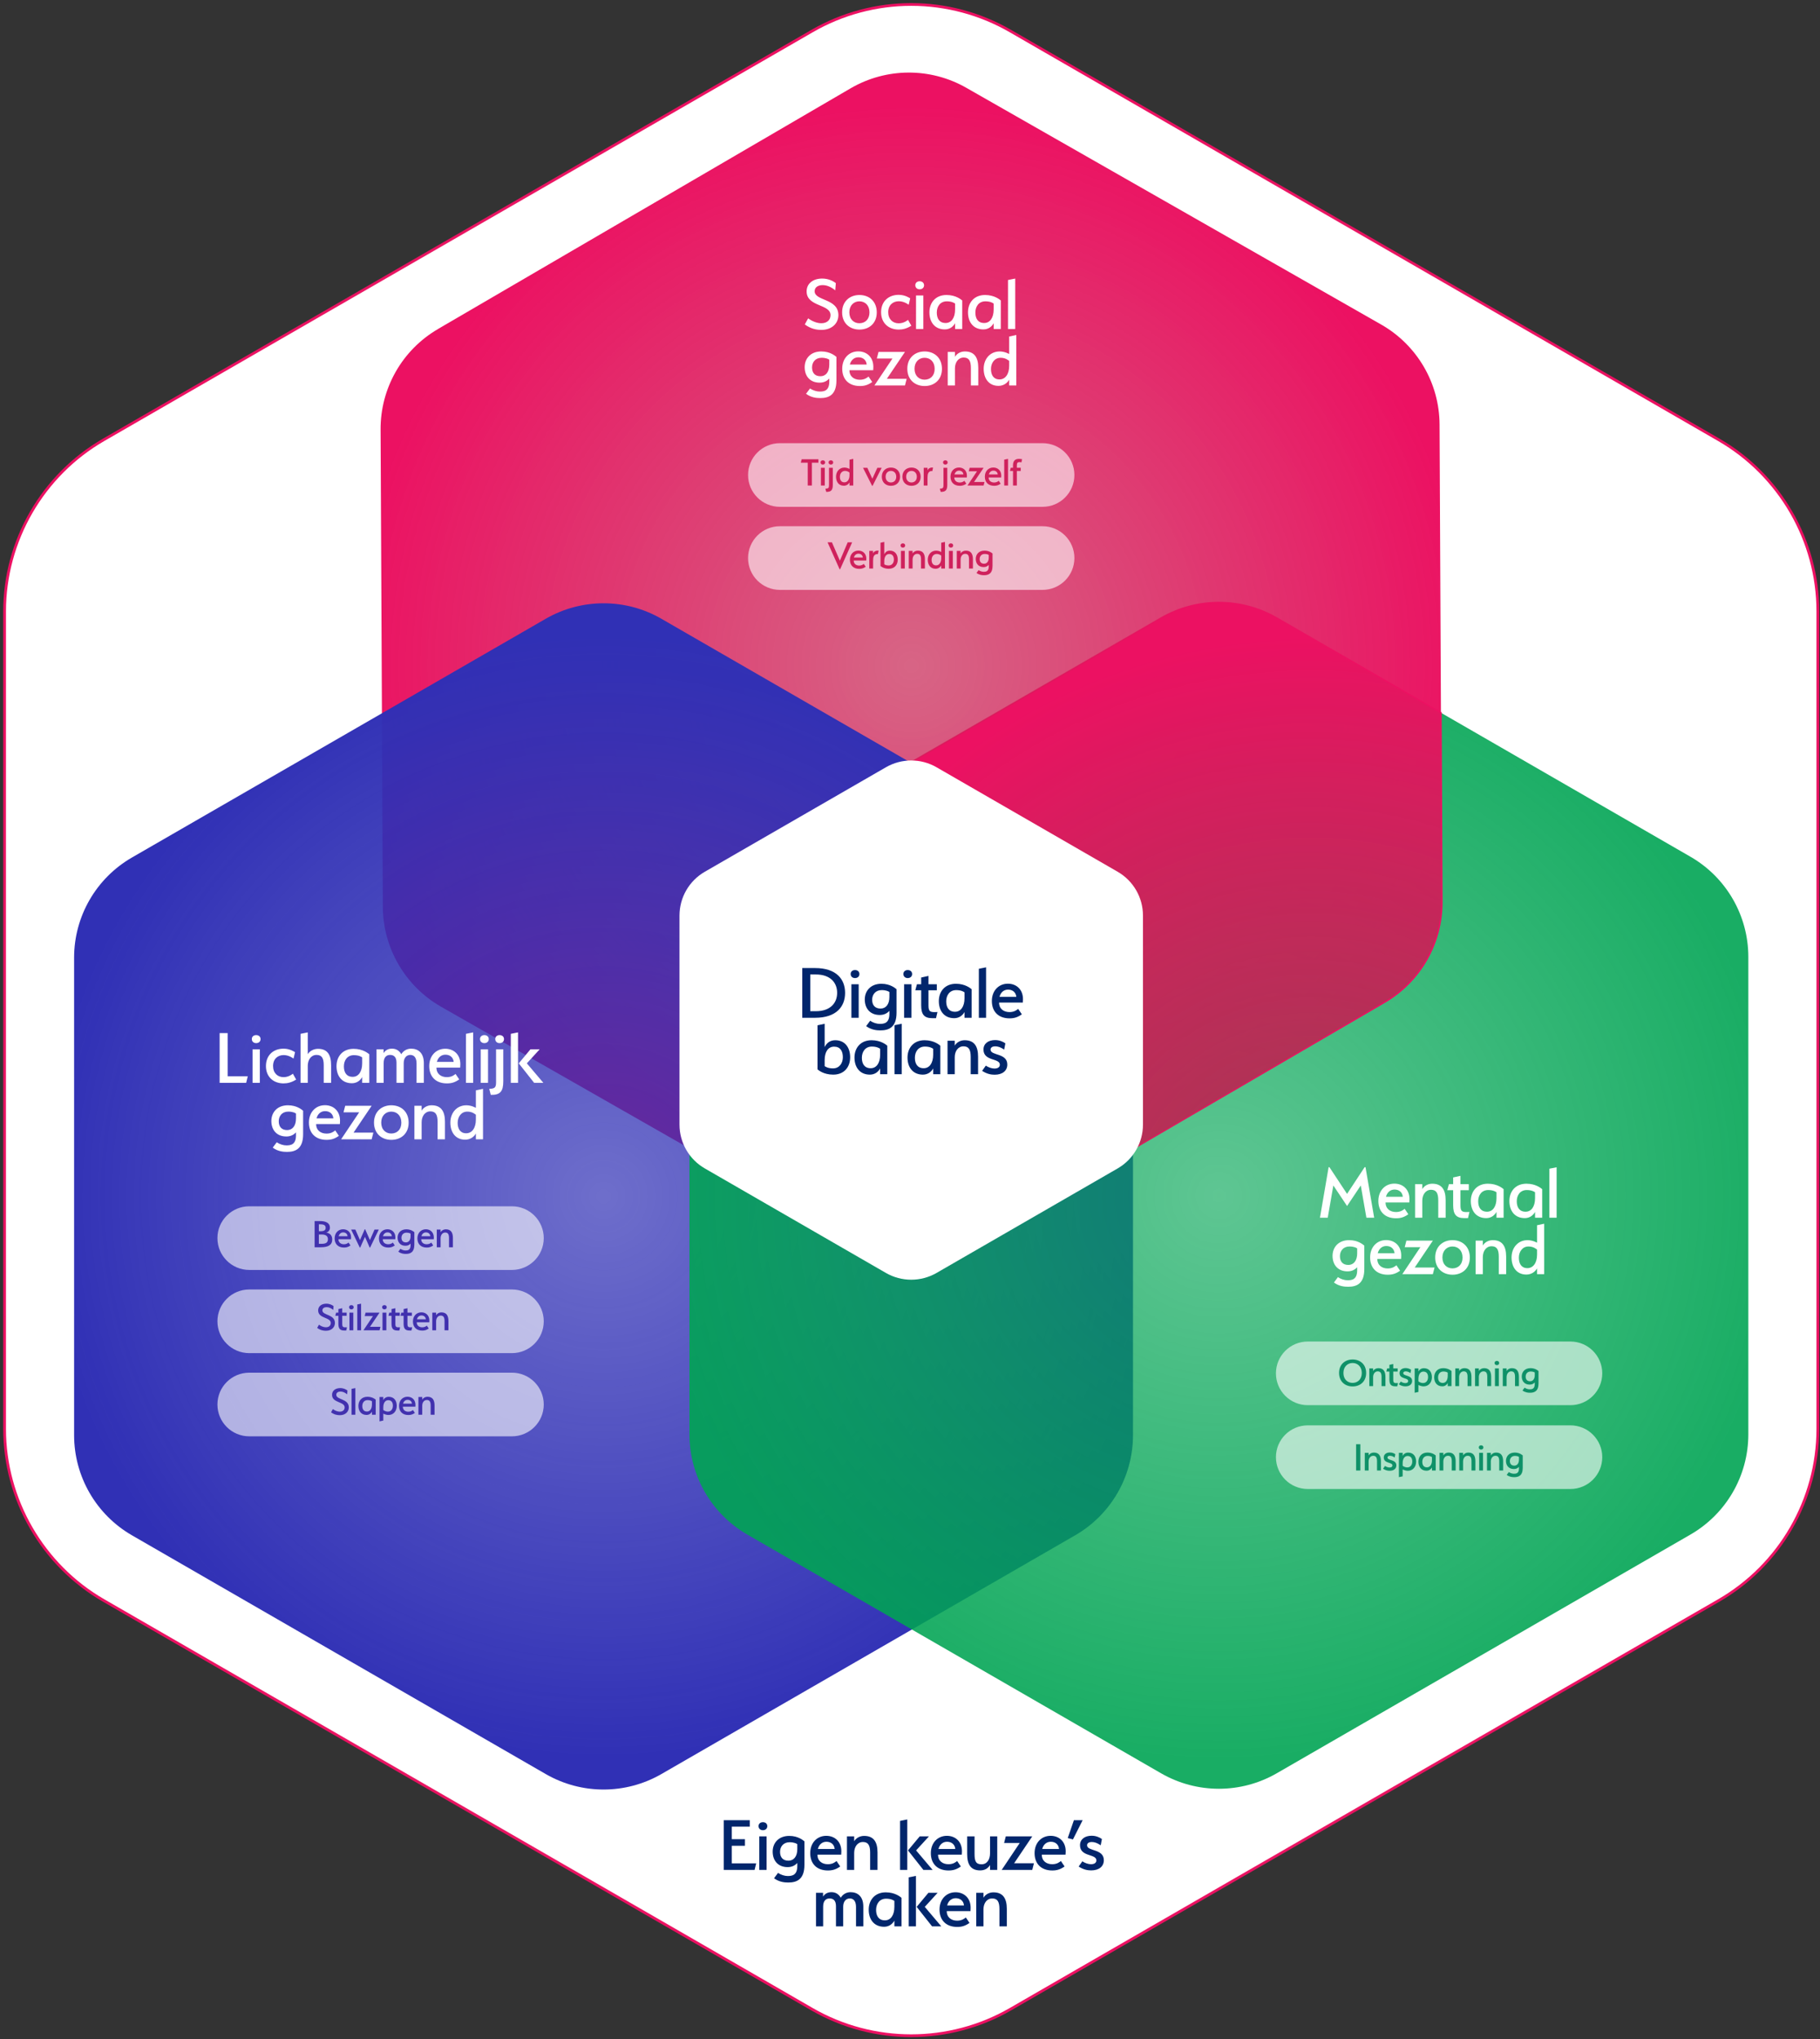
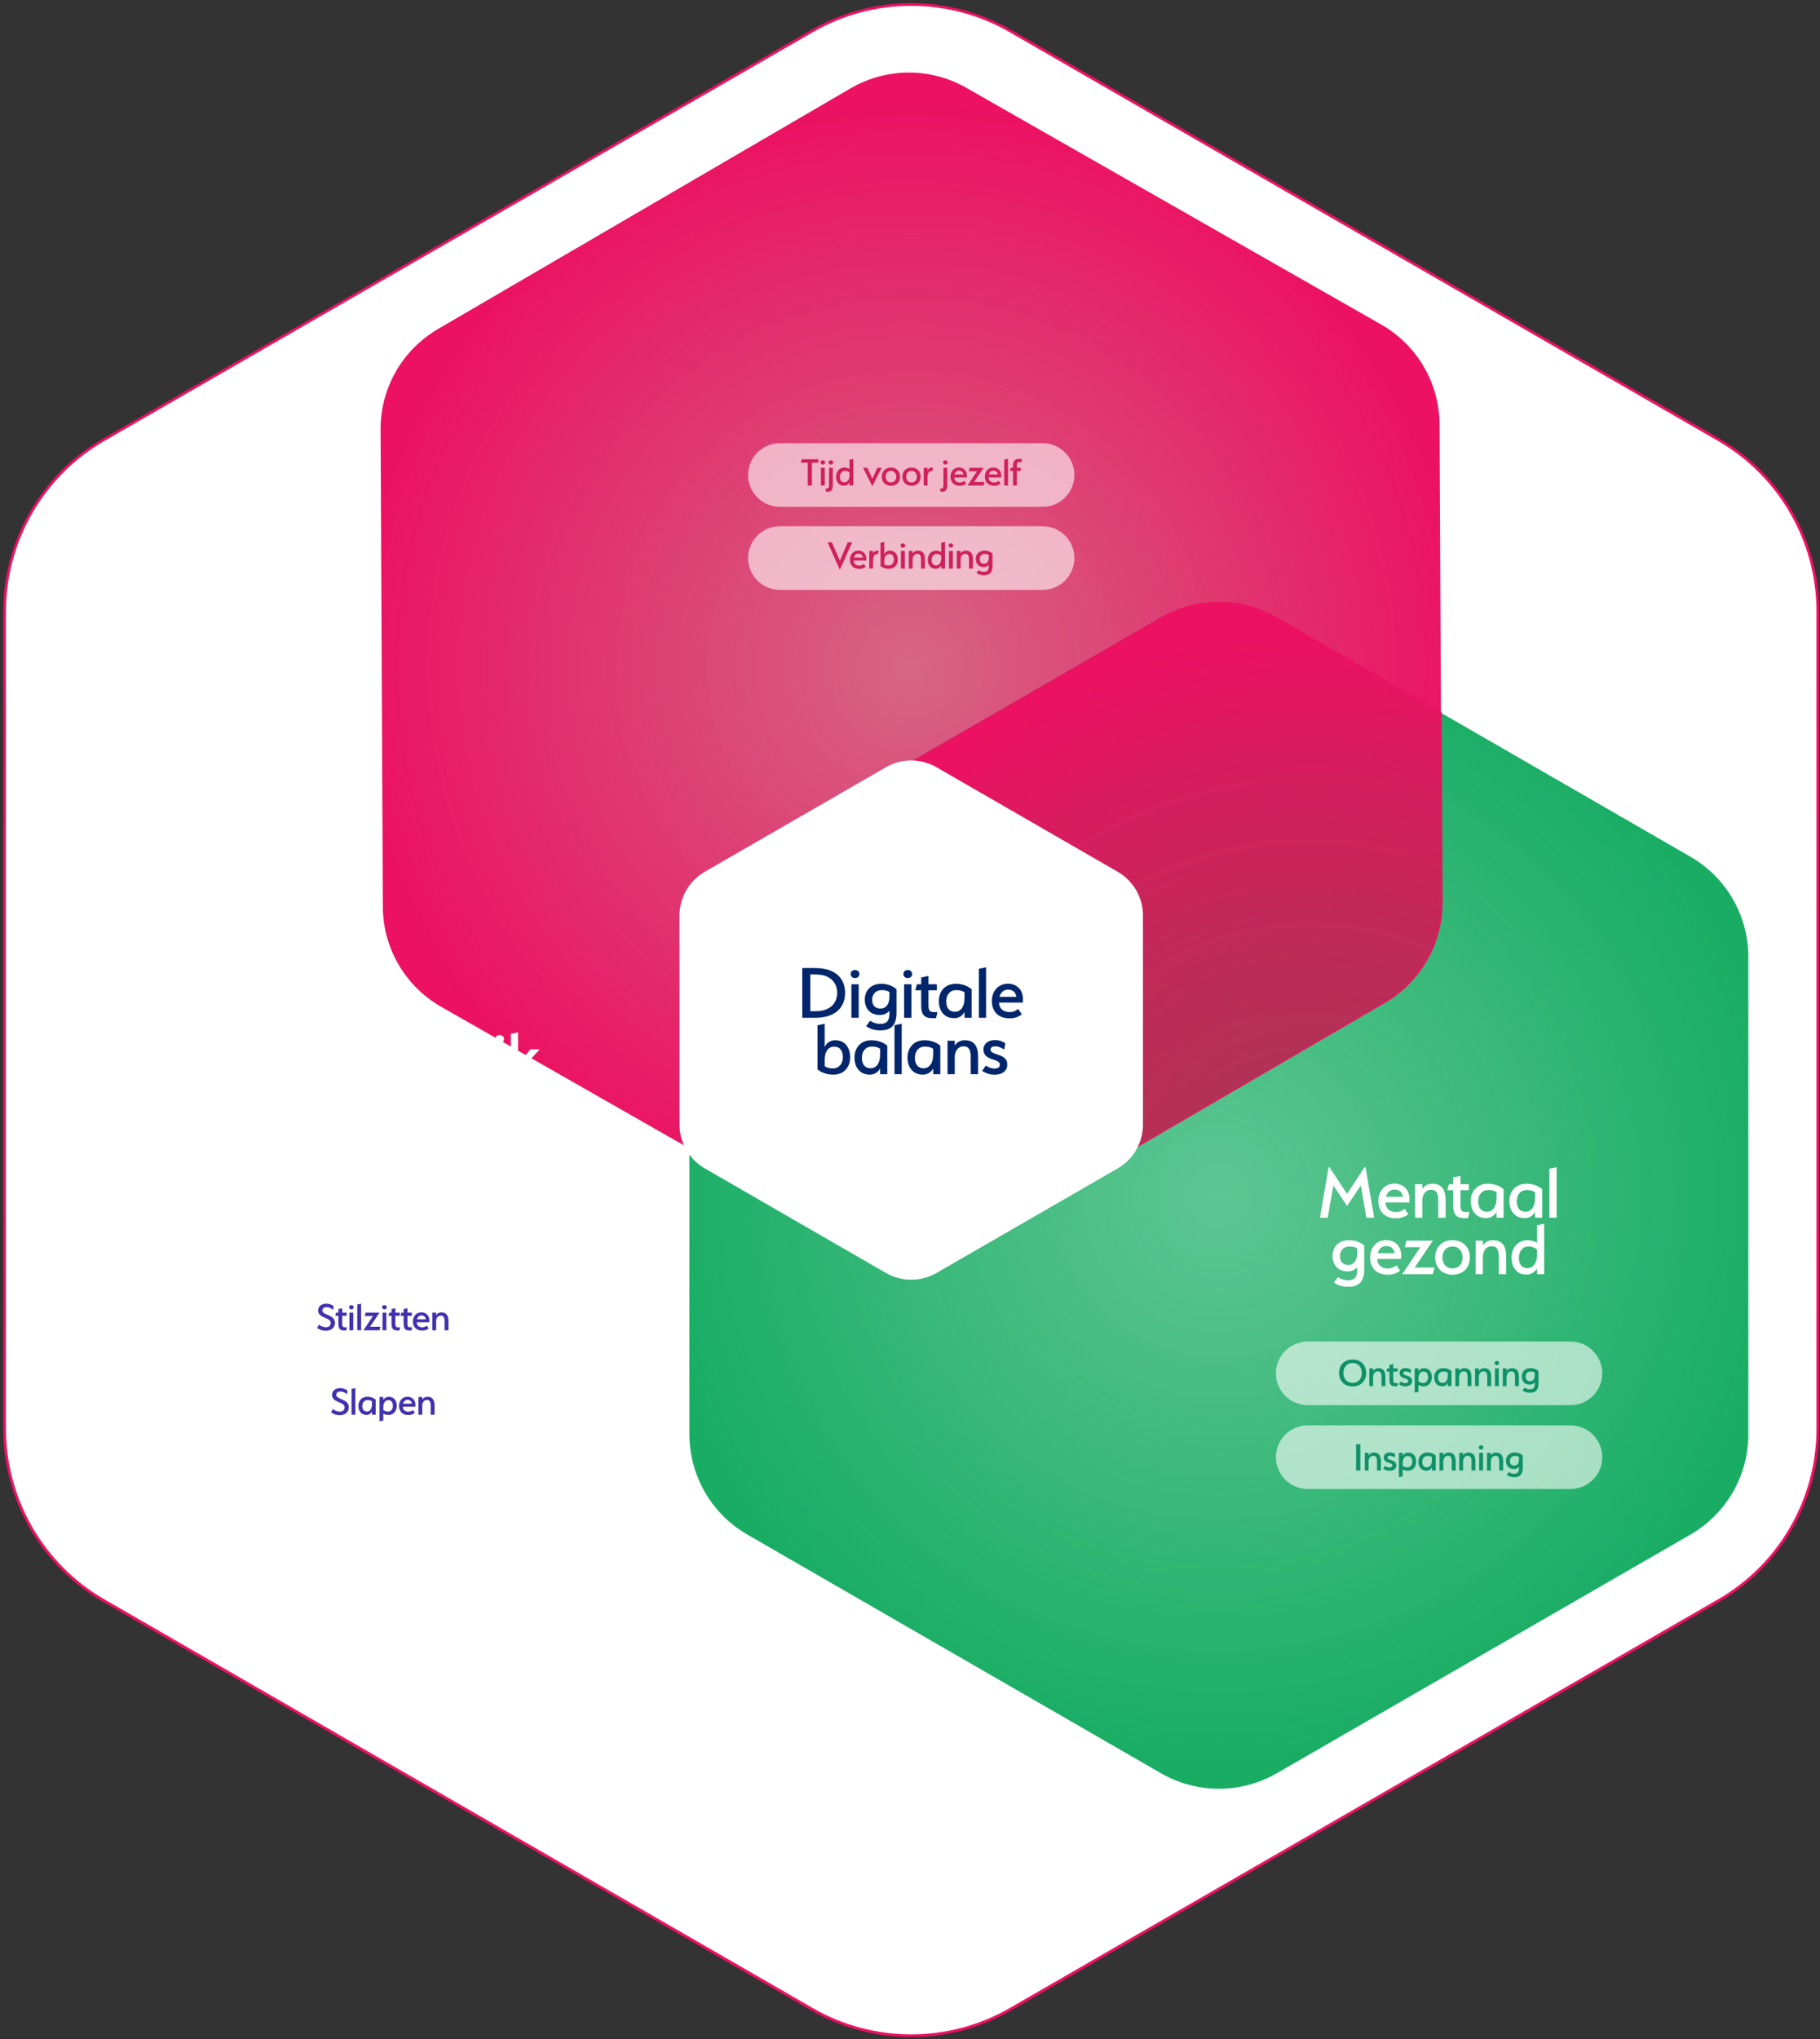
<svg xmlns="http://www.w3.org/2000/svg" width="516" height="578" viewBox="0 0 516 578" fill="none">
  <rect x="0" y="0" width="516" height="578" fill="#333333" stroke="none" />
  <path d="M286.44 8.791L487.287 124.65C504.67 134.681 515.386 153.213 515.386 173.259V405.009C515.386 425.07 504.67 443.61 487.287 453.633L286.44 569.493C269.057 579.516 247.64 579.516 230.257 569.493L29.395 453.633C12.011 443.61 1.303 425.07 1.303 405.009V173.259C1.303 153.213 12.019 134.681 29.395 124.65L230.257 8.791C238.945 3.775 248.643 1.267 258.341 1.267C268.039 1.267 277.745 3.775 286.44 8.791Z" fill="white" />
  <path d="M258.348 577.38C248.565 577.38 238.789 574.865 230.062 569.834L29.201 453.975C11.755 443.913 0.914 425.148 0.914 405.016V173.267C0.914 153.143 11.755 134.393 29.201 124.324L230.062 8.457C238.642 3.503 248.417 0.879 258.341 0.879C268.264 0.879 278.048 3.495 286.635 8.457L487.481 124.316C504.934 134.385 515.775 153.143 515.775 173.259V405.008C515.775 425.148 504.934 443.905 487.481 453.967L286.635 569.826C277.908 574.857 268.124 577.373 258.348 577.373V577.38ZM258.348 1.655C248.565 1.655 238.913 4.241 230.459 9.124L29.589 124.983C12.384 134.913 1.692 153.415 1.692 173.259V405.008C1.692 424.868 12.384 443.369 29.589 453.299L230.451 569.159C247.656 579.081 269.033 579.081 286.246 569.159L487.092 453.299C504.305 443.377 514.998 424.868 514.998 405.008V173.259C514.998 153.415 504.305 134.913 487.092 124.983L286.246 9.124C277.783 4.241 268.132 1.655 258.341 1.655H258.348Z" fill="url(#paint0_radial_30_721)" />
  <path d="M124.176 93.251L241.152 25.038C251.277 19.138 263.788 19.076 273.96 24.883L391.596 91.993C401.776 97.8 408.086 108.6 408.14 120.308L408.785 255.623C408.84 267.339 402.638 278.185 392.513 284.093L275.53 352.314C265.412 358.214 252.893 358.276 242.714 352.469L125.078 285.359C114.906 279.551 108.596 268.76 108.541 257.052L107.904 121.729C107.873 115.875 109.412 110.238 112.217 105.324C115.022 100.409 119.11 96.217 124.169 93.266" fill="url(#paint1_radial_30_721)" />
-   <path d="M187.525 175.384L304.818 243.046C314.967 248.9 321.223 259.722 321.223 271.43V406.769C321.223 418.484 314.967 429.307 304.818 435.161L187.525 502.823C177.368 508.677 164.865 508.677 154.716 502.823L37.414 435.161C27.265 429.307 21.01 418.484 21.01 406.769V271.43C21.01 259.722 27.265 248.9 37.414 243.046L154.716 175.384C159.79 172.457 165.455 170.99 171.12 170.99C176.785 170.99 182.45 172.449 187.525 175.384Z" fill="url(#paint2_radial_30_721)" />
  <path opacity="0.9" d="M361.981 175.167L479.275 242.828C489.424 248.682 495.679 259.505 495.679 271.213V406.552C495.679 418.267 489.424 429.09 479.275 434.944L361.981 502.605C351.825 508.459 339.321 508.459 329.172 502.605L211.871 434.944C201.722 429.09 195.466 418.267 195.466 406.552V271.213C195.466 259.505 201.722 248.682 211.871 242.828L329.172 175.167C334.247 172.24 339.912 170.772 345.577 170.772C351.242 170.772 356.907 172.232 361.981 175.167Z" fill="url(#paint3_radial_30_721)" />
  <path d="M275.538 352.313L392.521 284.093C402.646 278.192 408.847 267.339 408.793 255.623L408.537 202.014L361.989 175.167C356.915 172.24 351.242 170.772 345.585 170.772C339.927 170.772 334.255 172.232 329.18 175.167L211.879 242.828C201.73 248.682 195.474 259.505 195.474 271.213V325.497L242.737 352.461C252.917 358.268 265.436 358.214 275.553 352.306L275.538 352.313Z" fill="url(#paint4_radial_30_721)" stroke="url(#paint5_radial_30_721)" stroke-width="0.406" stroke-miterlimit="10" />
  <path d="M265.529 217.472L316.871 247.083C321.316 249.645 324.051 254.381 324.051 259.505V318.743C324.051 323.867 321.316 328.611 316.871 331.173L265.529 360.792C261.084 363.354 255.613 363.354 251.168 360.792L199.826 331.173C195.381 328.611 192.646 323.875 192.646 318.743V259.505C192.646 254.381 195.381 249.645 199.826 247.083L251.168 217.472C253.391 216.191 255.87 215.546 258.349 215.546C260.827 215.546 263.306 216.183 265.529 217.472Z" fill="white" />
  <g opacity="0.6">
    <path d="M445.238 403.99H370.778C365.791 403.99 361.748 408.029 361.748 413.011C361.748 417.994 365.791 422.033 370.778 422.033H445.238C450.225 422.033 454.268 417.994 454.268 413.011C454.268 408.029 450.225 403.99 445.238 403.99Z" fill="white" />
  </g>
  <g opacity="0.6">
    <path d="M445.238 380.232H370.778C365.791 380.232 361.748 384.271 361.748 389.254C361.748 394.236 365.791 398.275 370.778 398.275H445.238C450.225 398.275 454.268 394.236 454.268 389.254C454.268 384.271 450.225 380.232 445.238 380.232Z" fill="white" />
  </g>
  <g opacity="0.6">
    <path d="M145.135 341.902H70.674C65.687 341.902 61.644 345.941 61.644 350.924C61.644 355.906 65.687 359.945 70.674 359.945H145.135C150.122 359.945 154.164 355.906 154.164 350.924C154.164 345.941 150.122 341.902 145.135 341.902Z" fill="white" />
  </g>
  <g opacity="0.6">
    <path d="M145.134 365.481H70.674C65.687 365.481 61.644 369.52 61.644 374.503C61.644 379.485 65.687 383.524 70.674 383.524H145.134C150.122 383.524 154.164 379.485 154.164 374.503C154.164 369.52 150.122 365.481 145.134 365.481Z" fill="white" />
  </g>
  <g opacity="0.6">
-     <path d="M145.134 389.06H70.674C65.687 389.06 61.644 393.099 61.644 398.081C61.644 403.064 65.687 407.103 70.674 407.103H145.134C150.122 407.103 154.164 403.064 154.164 398.081C154.164 393.099 150.122 389.06 145.134 389.06Z" fill="white" />
-   </g>
+     </g>
  <g opacity="0.6">
    <path d="M295.579 125.61H221.118C216.131 125.61 212.088 129.65 212.088 134.632C212.088 139.614 216.131 143.654 221.118 143.654H295.579C300.566 143.654 304.609 139.614 304.609 134.632C304.609 129.65 300.566 125.61 295.579 125.61Z" fill="white" />
  </g>
  <g opacity="0.6">
    <path d="M295.579 149.15H221.118C216.131 149.15 212.088 153.189 212.088 158.172C212.088 163.154 216.131 167.193 221.118 167.193H295.579C300.566 167.193 304.609 163.154 304.609 158.172C304.609 153.189 300.566 149.15 295.579 149.15Z" fill="white" />
  </g>
  <path d="M239.596 281.426C239.596 285.291 237.141 288.474 231.07 288.474H227.454V274.377H231.07C237.141 274.377 239.596 277.538 239.596 281.426ZM237.345 281.403C237.345 278.515 235.413 276.196 231.297 276.196H229.728V286.61H231.297C235.413 286.61 237.345 284.291 237.345 281.403ZM243.656 276.082C243.656 276.787 243.111 277.219 242.406 277.219C241.724 277.219 241.178 276.787 241.178 276.06C241.178 275.355 241.724 274.945 242.406 274.945C243.111 274.945 243.656 275.355 243.656 276.082ZM241.383 288.474V278.97H243.452V288.474H241.383ZM249.613 292.044C248.522 292.044 247.021 291.908 245.566 290.839L246.703 289.316C247.567 289.907 248.613 290.202 249.431 290.202C250.614 290.202 252.16 290.043 252.16 287.36V286.519C251.614 287.087 250.796 287.679 249.431 287.679C246.657 287.679 245.179 285.791 245.179 283.29C245.179 280.812 246.885 278.834 249.886 278.834C252.478 278.834 253.888 280.152 254.184 280.38V287.042C254.184 291.226 251.955 292.044 249.613 292.044ZM247.271 283.358C247.271 284.791 247.976 285.86 249.659 285.86C251.182 285.86 252.16 284.632 252.16 282.585V281.176C251.955 281.016 251.273 280.63 249.977 280.63C248.204 280.63 247.271 281.903 247.271 283.358ZM258.601 276.082C258.601 276.787 258.055 277.219 257.351 277.219C256.668 277.219 256.123 276.787 256.123 276.06C256.123 275.355 256.668 274.945 257.351 274.945C258.055 274.945 258.601 275.355 258.601 276.082ZM256.327 288.474V278.97H258.396V288.474H256.327ZM265.377 288.588H264.331C261.966 288.588 261.17 287.474 261.17 284.905V280.675H259.51L259.965 278.97H261.17V277.06L263.239 276.605V278.97H265.604V280.675H263.239V284.95C263.239 286.724 263.671 286.996 265.786 286.837L265.377 288.588ZM266.175 283.745C266.175 281.016 267.904 278.834 271.019 278.834C273.679 278.834 275.157 280.13 275.475 280.38V288.474H273.452V286.837C272.929 287.792 271.951 288.588 270.541 288.588C267.676 288.588 266.175 286.496 266.175 283.745ZM268.267 283.813C268.267 285.496 268.995 286.769 270.768 286.769C272.406 286.769 273.452 285.314 273.452 282.926V281.266C273.224 281.085 272.497 280.63 271.11 280.63C269.222 280.63 268.267 282.108 268.267 283.813ZM277.521 288.474V274.582L279.567 274.172V288.474H277.521ZM283.255 284.154C283.255 285.95 284.574 286.86 286.211 286.86C287.53 286.86 288.258 286.292 288.667 285.95L289.713 287.497C288.485 288.361 287.507 288.634 286.211 288.634C283.074 288.634 281.209 286.724 281.209 283.722C281.209 280.766 283.164 278.811 285.757 278.811C288.144 278.811 290.031 280.425 290.031 283.199C290.031 283.631 289.986 284.154 289.986 284.154H283.255ZM285.802 280.493C284.688 280.493 283.733 281.176 283.369 282.54H288.144C288.008 281.176 287.007 280.493 285.802 280.493ZM241.031 299.677C241.031 302.428 239.349 304.588 236.233 304.588C233.482 304.588 232.004 303.292 231.777 303.087V290.604L233.801 290.172V296.789C234.301 295.698 235.278 294.834 236.802 294.834C239.576 294.834 241.031 296.925 241.031 299.677ZM238.962 299.654C238.962 297.926 238.234 296.653 236.484 296.653C234.801 296.653 233.801 298.108 233.801 300.495V302.178C234.051 302.337 234.733 302.815 236.165 302.815C238.007 302.815 238.962 301.314 238.962 299.654ZM242.26 299.745C242.26 297.016 243.988 294.834 247.103 294.834C249.763 294.834 251.241 296.13 251.559 296.38V304.474H249.536V302.837C249.013 303.792 248.035 304.588 246.625 304.588C243.76 304.588 242.26 302.496 242.26 299.745ZM244.351 299.813C244.351 301.496 245.079 302.769 246.853 302.769C248.49 302.769 249.536 301.314 249.536 298.926V297.266C249.308 297.085 248.581 296.63 247.194 296.63C245.306 296.63 244.351 298.108 244.351 299.813ZM253.605 304.474V290.582L255.652 290.172V304.474H253.605ZM257.293 299.745C257.293 297.016 259.021 294.834 262.136 294.834C264.797 294.834 266.274 296.13 266.593 296.38V304.474H264.569V302.837C264.046 303.792 263.068 304.588 261.659 304.588C258.794 304.588 257.293 302.496 257.293 299.745ZM259.385 299.813C259.385 301.496 260.113 302.769 261.886 302.769C263.523 302.769 264.569 301.314 264.569 298.926V297.266C264.342 297.085 263.614 296.63 262.227 296.63C260.34 296.63 259.385 298.108 259.385 299.813ZM275.21 304.474V299.54C275.21 297.517 274.664 296.562 273.163 296.562C271.64 296.562 270.685 297.926 270.685 299.654V304.474H268.639V294.97H270.685V296.357C271.254 295.402 272.322 294.834 273.505 294.834C276.21 294.834 277.302 296.539 277.302 299.518V304.474H275.21ZM284.699 297.494C283.699 296.789 282.857 296.562 282.13 296.562C281.516 296.562 280.834 296.812 280.834 297.494C280.834 299.267 285.586 298.403 285.586 301.723C285.586 303.497 284.199 304.611 282.016 304.611C281.015 304.611 279.856 304.429 278.446 303.519C278.81 303.019 279.492 302.041 279.492 302.041C280.242 302.542 281.197 302.86 281.948 302.86C282.971 302.86 283.471 302.405 283.471 301.769C283.471 299.836 278.833 300.859 278.833 297.471C278.833 295.789 280.197 294.788 282.13 294.788C283.357 294.788 284.381 295.243 285.04 295.72L284.699 297.494Z" fill="#01266C" />
-   <path d="M236.809 82.293C235.559 81.27 234.376 80.815 233.217 80.815C231.989 80.815 230.966 81.384 230.966 82.543C230.966 85.363 237.696 84.521 237.696 89.319C237.696 91.707 235.786 93.503 232.876 93.503C231.466 93.503 229.874 93.207 228.169 91.957L229.124 90.229C230.215 91.024 231.58 91.616 232.853 91.616C234.558 91.616 235.468 90.615 235.468 89.319C235.468 86.113 228.692 87.022 228.692 82.589C228.692 80.315 230.557 78.951 233.103 78.951C234.808 78.951 236.15 79.61 236.969 80.247L236.809 82.293ZM248.579 88.546C248.579 91.638 246.419 93.412 243.668 93.412C240.939 93.412 238.756 91.638 238.756 88.523C238.756 85.408 240.939 83.612 243.668 83.612C246.419 83.612 248.579 85.408 248.579 88.546ZM246.51 88.546C246.51 86.545 245.259 85.408 243.645 85.408C242.099 85.408 240.803 86.545 240.803 88.523C240.803 90.524 242.099 91.616 243.645 91.616C245.259 91.616 246.51 90.524 246.51 88.546ZM254.806 93.412C251.918 93.412 249.804 91.547 249.804 88.501C249.804 85.408 251.918 83.566 254.806 83.566C256.602 83.566 257.876 84.453 258.058 84.567L257.626 86.386C257.626 86.386 256.421 85.385 254.829 85.385C253.146 85.385 251.827 86.477 251.827 88.478C251.827 90.479 253.101 91.638 254.806 91.638C256.284 91.638 257.307 90.774 257.444 90.661L258.376 92.32C257.125 93.116 255.966 93.412 254.806 93.412ZM261.982 80.861C261.982 81.566 261.436 81.998 260.731 81.998C260.049 81.998 259.504 81.566 259.504 80.838C259.504 80.133 260.049 79.724 260.731 79.724C261.436 79.724 261.982 80.133 261.982 80.861ZM259.708 93.253V83.748H261.777V93.253H259.708ZM263.505 88.523C263.505 85.795 265.233 83.612 268.348 83.612C271.009 83.612 272.487 84.908 272.805 85.158V93.253H270.781V91.616C270.258 92.571 269.28 93.366 267.871 93.366C265.006 93.366 263.505 91.275 263.505 88.523ZM265.597 88.591C265.597 90.274 266.325 91.547 268.098 91.547C269.735 91.547 270.781 90.092 270.781 87.705V86.045C270.554 85.863 269.826 85.408 268.439 85.408C266.552 85.408 265.597 86.886 265.597 88.591ZM274.441 88.523C274.441 85.795 276.17 83.612 279.285 83.612C281.945 83.612 283.423 84.908 283.741 85.158V93.253H281.718V91.616C281.195 92.571 280.217 93.366 278.807 93.366C275.942 93.366 274.441 91.275 274.441 88.523ZM276.533 88.591C276.533 90.274 277.261 91.547 279.034 91.547C280.672 91.547 281.718 90.092 281.718 87.705V86.045C281.49 85.863 280.763 85.408 279.376 85.408C277.488 85.408 276.533 86.886 276.533 88.591ZM285.787 93.253V79.36L287.833 78.951V93.253H285.787ZM232.571 112.823C231.479 112.823 229.979 112.686 228.523 111.617L229.66 110.094C230.524 110.685 231.57 110.981 232.389 110.981C233.571 110.981 235.117 110.822 235.117 108.139V107.297C234.572 107.866 233.753 108.457 232.389 108.457C229.615 108.457 228.137 106.57 228.137 104.068C228.137 101.59 229.842 99.612 232.844 99.612C235.436 99.612 236.845 100.931 237.141 101.158V107.82C237.141 112.004 234.913 112.823 232.571 112.823ZM230.229 104.137C230.229 105.569 230.934 106.638 232.616 106.638C234.14 106.638 235.117 105.41 235.117 103.364V101.954C234.913 101.795 234.231 101.408 232.934 101.408C231.161 101.408 230.229 102.681 230.229 104.137ZM240.831 104.933C240.831 106.729 242.15 107.638 243.787 107.638C245.106 107.638 245.833 107.07 246.242 106.729L247.288 108.275C246.061 109.139 245.083 109.412 243.787 109.412C240.649 109.412 238.784 107.502 238.784 104.5C238.784 101.545 240.74 99.589 243.332 99.589C245.719 99.589 247.607 101.204 247.607 103.978C247.607 104.41 247.561 104.933 247.561 104.933H240.831ZM243.377 101.272C242.263 101.272 241.308 101.954 240.945 103.318H245.719C245.583 101.954 244.583 101.272 243.377 101.272ZM251.437 107.365H257.054L256.576 109.253H247.913L253.029 101.613H248.595L249.073 99.748H256.576L251.437 107.365ZM267.06 104.546C267.06 107.638 264.9 109.412 262.149 109.412C259.42 109.412 257.238 107.638 257.238 104.523C257.238 101.408 259.42 99.612 262.149 99.612C264.9 99.612 267.06 101.408 267.06 104.546ZM264.991 104.546C264.991 102.545 263.741 101.408 262.126 101.408C260.58 101.408 259.284 102.545 259.284 104.523C259.284 106.524 260.58 107.616 262.126 107.616C263.741 107.616 264.991 106.524 264.991 104.546ZM275.265 109.253V104.319C275.265 102.295 274.72 101.34 273.219 101.34C271.696 101.34 270.741 102.704 270.741 104.432V109.253H268.694V99.748H270.741V101.135C271.309 100.18 272.378 99.612 273.56 99.612C276.266 99.612 277.357 101.317 277.357 104.296V109.253H275.265ZM283.095 109.366C280.343 109.366 278.888 107.275 278.888 104.523C278.888 101.795 280.662 99.612 283.436 99.612C284.891 99.612 286.119 100.339 286.119 100.339V95.383L288.142 94.951V109.253H286.119V107.616C285.596 108.571 284.504 109.366 283.095 109.366ZM280.957 104.591C280.957 106.274 281.685 107.547 283.368 107.547C284.982 107.547 286.119 106.092 286.119 103.705V102.295C285.891 102.113 285.073 101.408 283.709 101.408C281.958 101.408 280.957 102.886 280.957 104.591Z" fill="white" />
  <path d="M230.186 131.142V137.61H229.01V131.142H227.042L227.282 130.17H232.034V131.142H230.186ZM233.945 131.07C233.945 131.442 233.657 131.67 233.285 131.67C232.925 131.67 232.637 131.442 232.637 131.058C232.637 130.686 232.925 130.47 233.285 130.47C233.657 130.47 233.945 130.686 233.945 131.07ZM232.745 137.61V132.594H233.837V137.61H232.745ZM236.225 131.07C236.225 131.442 235.937 131.67 235.565 131.67C235.205 131.67 234.917 131.442 234.917 131.058C234.917 130.686 235.205 130.47 235.565 130.47C235.937 130.47 236.225 130.686 236.225 131.07ZM234.017 138.51C234.857 138.474 235.037 138.318 235.037 137.514V132.594H236.117V137.406C236.117 138.87 235.673 139.446 234.245 139.41L234.017 138.51ZM239.249 137.67C237.797 137.67 237.029 136.566 237.029 135.114C237.029 133.674 237.965 132.522 239.429 132.522C240.197 132.522 240.845 132.906 240.845 132.906V130.29L241.913 130.062V137.61H240.845V136.746C240.569 137.25 239.993 137.67 239.249 137.67ZM238.121 135.15C238.121 136.038 238.505 136.71 239.393 136.71C240.245 136.71 240.845 135.942 240.845 134.682V133.938C240.725 133.842 240.293 133.47 239.573 133.47C238.649 133.47 238.121 134.25 238.121 135.15ZM247.263 137.706L244.683 132.594H245.907L247.323 135.69L248.739 132.594H249.963L247.383 137.706H247.263ZM255.192 135.126C255.192 136.758 254.052 137.694 252.6 137.694C251.16 137.694 250.008 136.758 250.008 135.114C250.008 133.47 251.16 132.522 252.6 132.522C254.052 132.522 255.192 133.47 255.192 135.126ZM254.1 135.126C254.1 134.07 253.44 133.47 252.588 133.47C251.772 133.47 251.088 134.07 251.088 135.114C251.088 136.17 251.772 136.746 252.588 136.746C253.44 136.746 254.1 136.17 254.1 135.126ZM261.022 135.126C261.022 136.758 259.882 137.694 258.43 137.694C256.99 137.694 255.838 136.758 255.838 135.114C255.838 133.47 256.99 132.522 258.43 132.522C259.882 132.522 261.022 133.47 261.022 135.126ZM259.93 135.126C259.93 134.07 259.27 133.47 258.418 133.47C257.602 133.47 256.918 134.07 256.918 135.114C256.918 136.17 257.602 136.746 258.418 136.746C259.27 136.746 259.93 136.17 259.93 135.126ZM264.261 133.494C263.121 133.494 262.965 134.382 262.965 135.438V137.61H261.885V132.594H262.965V133.35C263.133 132.822 263.673 132.51 264.237 132.51C264.345 132.51 264.417 132.51 264.525 132.522C264.453 132.87 264.429 133.146 264.345 133.494H264.261ZM268.676 131.07C268.676 131.442 268.388 131.67 268.016 131.67C267.656 131.67 267.368 131.442 267.368 131.058C267.368 130.686 267.656 130.47 268.016 130.47C268.388 130.47 268.676 130.686 268.676 131.07ZM266.468 138.51C267.308 138.474 267.488 138.318 267.488 137.514V132.594H268.568V137.406C268.568 138.87 268.124 139.446 266.696 139.41L266.468 138.51ZM270.56 135.33C270.56 136.278 271.256 136.758 272.12 136.758C272.816 136.758 273.2 136.458 273.416 136.278L273.968 137.094C273.32 137.55 272.804 137.694 272.12 137.694C270.464 137.694 269.48 136.686 269.48 135.102C269.48 133.542 270.512 132.51 271.88 132.51C273.14 132.51 274.136 133.362 274.136 134.826C274.136 135.054 274.112 135.33 274.112 135.33H270.56ZM271.904 133.398C271.316 133.398 270.812 133.758 270.62 134.478H273.14C273.068 133.758 272.54 133.398 271.904 133.398ZM276.158 136.614H279.122L278.87 137.61H274.298L276.998 133.578H274.658L274.91 132.594H278.87L276.158 136.614ZM280.299 135.33C280.299 136.278 280.995 136.758 281.859 136.758C282.555 136.758 282.939 136.458 283.155 136.278L283.707 137.094C283.059 137.55 282.543 137.694 281.859 137.694C280.203 137.694 279.219 136.686 279.219 135.102C279.219 133.542 280.251 132.51 281.619 132.51C282.879 132.51 283.875 133.362 283.875 134.826C283.875 135.054 283.851 135.33 283.851 135.33H280.299ZM281.643 133.398C281.055 133.398 280.551 133.758 280.359 134.478H282.879C282.807 133.758 282.279 133.398 281.643 133.398ZM284.714 137.61V130.278L285.794 130.062V137.61H284.714ZM289.6 131.046C289.336 130.986 289.156 130.974 289.024 130.974C288.496 130.974 288.292 131.238 288.292 131.898V132.582H289.396V133.482H288.292V137.61H287.212V133.482H286.336L286.576 132.582H287.2V131.898C287.2 130.482 287.944 130.062 288.892 130.062C289.096 130.062 289.408 130.086 289.768 130.146L289.6 131.046Z" fill="#CF215C" />
-   <path d="M94.19 351.32C94.19 352.928 92.954 353.516 90.962 353.516H89.198V346.088H90.662C92.378 346.088 93.542 346.628 93.542 347.96C93.542 348.668 93.11 349.22 92.486 349.352C93.542 349.52 94.19 350.132 94.19 351.32ZM92.33 348.02C92.342 347.312 91.874 347.012 90.794 347.012H90.398V348.968H90.878C92.006 348.968 92.33 348.596 92.33 348.02ZM92.966 351.26C92.966 350.612 92.666 349.904 91.274 349.904H90.398V352.532H91.274C92.642 352.532 92.93 351.992 92.966 351.26ZM95.958 351.236C95.958 352.184 96.654 352.664 97.518 352.664C98.214 352.664 98.598 352.364 98.814 352.184L99.366 353C98.718 353.456 98.202 353.6 97.518 353.6C95.862 353.6 94.878 352.592 94.878 351.008C94.878 349.448 95.91 348.416 97.278 348.416C98.538 348.416 99.534 349.268 99.534 350.732C99.534 350.96 99.51 351.236 99.51 351.236H95.958ZM97.302 349.304C96.714 349.304 96.21 349.664 96.018 350.384H98.538C98.466 349.664 97.938 349.304 97.302 349.304ZM102.058 351.476L103.414 348.404H103.522L104.878 351.476L106.186 348.5H107.398L104.926 353.612H104.818L103.474 350.564L102.118 353.612H102.01L99.55 348.5H100.75L102.058 351.476ZM108.521 351.236C108.521 352.184 109.217 352.664 110.081 352.664C110.777 352.664 111.161 352.364 111.377 352.184L111.929 353C111.281 353.456 110.765 353.6 110.081 353.6C108.425 353.6 107.441 352.592 107.441 351.008C107.441 349.448 108.473 348.416 109.841 348.416C111.101 348.416 112.097 349.268 112.097 350.732C112.097 350.96 112.073 351.236 112.073 351.236H108.521ZM109.865 349.304C109.277 349.304 108.773 349.664 108.581 350.384H111.101C111.029 349.664 110.501 349.304 109.865 349.304ZM115.061 355.4C114.485 355.4 113.693 355.328 112.925 354.764L113.525 353.96C113.981 354.272 114.533 354.428 114.965 354.428C115.589 354.428 116.405 354.344 116.405 352.928V352.484C116.117 352.784 115.685 353.096 114.965 353.096C113.501 353.096 112.721 352.1 112.721 350.78C112.721 349.472 113.621 348.428 115.205 348.428C116.573 348.428 117.317 349.124 117.473 349.244V352.76C117.473 354.968 116.297 355.4 115.061 355.4ZM113.825 350.816C113.825 351.572 114.197 352.136 115.085 352.136C115.889 352.136 116.405 351.488 116.405 350.408V349.664C116.297 349.58 115.937 349.376 115.253 349.376C114.317 349.376 113.825 350.048 113.825 350.816ZM119.42 351.236C119.42 352.184 120.116 352.664 120.98 352.664C121.676 352.664 122.06 352.364 122.276 352.184L122.828 353C122.18 353.456 121.664 353.6 120.98 353.6C119.324 353.6 118.34 352.592 118.34 351.008C118.34 349.448 119.372 348.416 120.74 348.416C122 348.416 122.996 349.268 122.996 350.732C122.996 350.96 122.972 351.236 122.972 351.236H119.42ZM120.764 349.304C120.176 349.304 119.672 349.664 119.48 350.384H122C121.928 349.664 121.4 349.304 120.764 349.304ZM127.304 353.516V350.912C127.304 349.844 127.016 349.34 126.224 349.34C125.42 349.34 124.916 350.06 124.916 350.972V353.516H123.836V348.5H124.916V349.232C125.216 348.728 125.78 348.428 126.404 348.428C127.832 348.428 128.408 349.328 128.408 350.9V353.516H127.304Z" fill="#4131AE" />
  <path d="M238.12 158.918L240.34 153.71H241.6L238.18 161.354H238.048L234.628 153.71H235.864L238.12 158.918ZM242.041 158.87C242.041 159.818 242.737 160.298 243.601 160.298C244.297 160.298 244.681 159.998 244.897 159.818L245.449 160.634C244.801 161.09 244.285 161.234 243.601 161.234C241.945 161.234 240.961 160.226 240.961 158.642C240.961 157.082 241.993 156.05 243.361 156.05C244.621 156.05 245.617 156.902 245.617 158.366C245.617 158.594 245.593 158.87 245.593 158.87H242.041ZM243.385 156.938C242.797 156.938 242.293 157.298 242.101 158.018H244.621C244.549 157.298 244.021 156.938 243.385 156.938ZM248.832 157.034C247.692 157.034 247.536 157.922 247.536 158.978V161.15H246.456V156.134H247.536V156.89C247.704 156.362 248.244 156.05 248.808 156.05C248.916 156.05 248.988 156.05 249.096 156.062C249.024 156.41 249 156.686 248.916 157.034H248.832ZM254.522 158.618C254.522 160.07 253.634 161.21 251.99 161.21C250.538 161.21 249.758 160.526 249.638 160.418V153.83L250.706 153.602V157.094C250.97 156.518 251.486 156.062 252.29 156.062C253.754 156.062 254.522 157.166 254.522 158.618ZM253.43 158.606C253.43 157.694 253.046 157.022 252.122 157.022C251.234 157.022 250.706 157.79 250.706 159.05V159.938C250.838 160.022 251.198 160.274 251.954 160.274C252.926 160.274 253.43 159.482 253.43 158.606ZM256.634 154.61C256.634 154.982 256.346 155.21 255.974 155.21C255.614 155.21 255.326 154.982 255.326 154.598C255.326 154.226 255.614 154.01 255.974 154.01C256.346 154.01 256.634 154.226 256.634 154.61ZM255.434 161.15V156.134H256.526V161.15H255.434ZM261.122 161.15V158.546C261.122 157.478 260.834 156.974 260.042 156.974C259.238 156.974 258.734 157.694 258.734 158.606V161.15H257.654V156.134H258.734V156.866C259.034 156.362 259.598 156.062 260.222 156.062C261.65 156.062 262.226 156.962 262.226 158.534V161.15H261.122ZM265.254 161.21C263.802 161.21 263.034 160.106 263.034 158.654C263.034 157.214 263.97 156.062 265.434 156.062C266.202 156.062 266.85 156.446 266.85 156.446V153.83L267.918 153.602V161.15H266.85V160.286C266.574 160.79 265.998 161.21 265.254 161.21ZM264.126 158.69C264.126 159.578 264.51 160.25 265.398 160.25C266.25 160.25 266.85 159.482 266.85 158.222V157.478C266.73 157.382 266.298 157.01 265.578 157.01C264.654 157.01 264.126 157.79 264.126 158.69ZM270.246 154.61C270.246 154.982 269.958 155.21 269.586 155.21C269.226 155.21 268.938 154.982 268.938 154.598C268.938 154.226 269.226 154.01 269.586 154.01C269.958 154.01 270.246 154.226 270.246 154.61ZM269.046 161.15V156.134H270.138V161.15H269.046ZM274.734 161.15V158.546C274.734 157.478 274.446 156.974 273.654 156.974C272.85 156.974 272.346 157.694 272.346 158.606V161.15H271.266V156.134H272.346V156.866C272.646 156.362 273.21 156.062 273.834 156.062C275.262 156.062 275.838 156.962 275.838 158.534V161.15H274.734ZM278.986 163.034C278.41 163.034 277.618 162.962 276.85 162.398L277.45 161.594C277.906 161.906 278.458 162.062 278.89 162.062C279.514 162.062 280.33 161.978 280.33 160.562V160.118C280.042 160.418 279.61 160.73 278.89 160.73C277.426 160.73 276.646 159.734 276.646 158.414C276.646 157.106 277.546 156.062 279.13 156.062C280.498 156.062 281.242 156.758 281.398 156.878V160.394C281.398 162.602 280.222 163.034 278.986 163.034ZM277.75 158.45C277.75 159.206 278.122 159.77 279.01 159.77C279.814 159.77 280.33 159.122 280.33 158.042V157.298C280.222 157.214 279.862 157.01 279.178 157.01C278.242 157.01 277.75 157.682 277.75 158.45Z" fill="#CF215C" />
  <path d="M94.486 371.272C93.826 370.732 93.202 370.492 92.59 370.492C91.942 370.492 91.402 370.792 91.402 371.404C91.402 372.892 94.954 372.448 94.954 374.98C94.954 376.24 93.946 377.188 92.41 377.188C91.666 377.188 90.826 377.032 89.926 376.372L90.43 375.46C91.006 375.88 91.726 376.192 92.398 376.192C93.298 376.192 93.778 375.664 93.778 374.98C93.778 373.288 90.202 373.768 90.202 371.428C90.202 370.228 91.186 369.508 92.53 369.508C93.43 369.508 94.138 369.856 94.57 370.192L94.486 371.272ZM98.157 377.116H97.605C96.357 377.116 95.937 376.528 95.937 375.172V372.94H95.061L95.301 372.04H95.937V371.032L97.029 370.792V372.04H98.277V372.94H97.029V375.196C97.029 376.132 97.257 376.276 98.373 376.192L98.157 377.116ZM100.277 370.516C100.277 370.888 99.989 371.116 99.617 371.116C99.257 371.116 98.969 370.888 98.969 370.504C98.969 370.132 99.257 369.916 99.617 369.916C99.989 369.916 100.277 370.132 100.277 370.516ZM99.077 377.056V372.04H100.169V377.056H99.077ZM101.296 377.056V369.724L102.376 369.508V377.056H101.296ZM104.899 376.06H107.863L107.611 377.056H103.039L105.739 373.024H103.399L103.651 372.04H107.611L104.899 376.06ZM109.646 370.516C109.646 370.888 109.358 371.116 108.986 371.116C108.626 371.116 108.338 370.888 108.338 370.504C108.338 370.132 108.626 369.916 108.986 369.916C109.358 369.916 109.646 370.132 109.646 370.516ZM108.446 377.056V372.04H109.538V377.056H108.446ZM113.222 377.116H112.67C111.422 377.116 111.002 376.528 111.002 375.172V372.94H110.126L110.366 372.04H111.002V371.032L112.094 370.792V372.04H113.342V372.94H112.094V375.196C112.094 376.132 112.322 376.276 113.438 376.192L113.222 377.116ZM116.65 377.116H116.098C114.85 377.116 114.43 376.528 114.43 375.172V372.94H113.554L113.794 372.04H114.43V371.032L115.522 370.792V372.04H116.77V372.94H115.522V375.196C115.522 376.132 115.75 376.276 116.866 376.192L116.65 377.116ZM118.152 374.776C118.152 375.724 118.848 376.204 119.712 376.204C120.408 376.204 120.792 375.904 121.008 375.724L121.56 376.54C120.912 376.996 120.396 377.14 119.712 377.14C118.056 377.14 117.072 376.132 117.072 374.548C117.072 372.988 118.104 371.956 119.472 371.956C120.732 371.956 121.728 372.808 121.728 374.272C121.728 374.5 121.704 374.776 121.704 374.776H118.152ZM119.496 372.844C118.908 372.844 118.404 373.204 118.212 373.924H120.732C120.66 373.204 120.132 372.844 119.496 372.844ZM126.035 377.056V374.452C126.035 373.384 125.747 372.88 124.955 372.88C124.151 372.88 123.647 373.6 123.647 374.512V377.056H122.567V372.04H123.647V372.772C123.947 372.268 124.511 371.968 125.135 371.968C126.563 371.968 127.139 372.868 127.139 374.44V377.056H126.035Z" fill="#4131AE" />
  <path d="M387.325 389.149C387.325 391.573 385.621 392.965 383.485 392.965C381.349 392.965 379.645 391.573 379.645 389.137C379.645 386.713 381.349 385.321 383.485 385.321C385.621 385.321 387.325 386.713 387.325 389.149ZM386.089 389.149C386.089 387.361 384.913 386.317 383.485 386.317C382.057 386.317 380.881 387.361 380.881 389.137C380.881 390.949 382.057 391.957 383.485 391.957C384.913 391.957 386.089 390.949 386.089 389.149ZM391.69 392.869V390.265C391.69 389.197 391.402 388.693 390.61 388.693C389.806 388.693 389.302 389.413 389.302 390.325V392.869H388.222V387.853H389.302V388.585C389.602 388.081 390.166 387.781 390.79 387.781C392.218 387.781 392.794 388.681 392.794 390.253V392.869H391.69ZM396.139 392.929H395.587C394.339 392.929 393.919 392.341 393.919 390.985V388.753H393.043L393.283 387.853H393.919V386.845L395.011 386.605V387.853H396.259V388.753H395.011V391.009C395.011 391.945 395.239 392.089 396.355 392.005L396.139 392.929ZM399.891 389.185C399.363 388.813 398.919 388.693 398.535 388.693C398.211 388.693 397.851 388.825 397.851 389.185C397.851 390.121 400.359 389.665 400.359 391.417C400.359 392.353 399.627 392.941 398.475 392.941C397.947 392.941 397.335 392.845 396.591 392.365C396.783 392.101 397.143 391.585 397.143 391.585C397.539 391.849 398.043 392.017 398.439 392.017C398.979 392.017 399.243 391.777 399.243 391.441C399.243 390.421 396.795 390.961 396.795 389.173C396.795 388.285 397.515 387.757 398.535 387.757C399.183 387.757 399.723 387.997 400.071 388.249L399.891 389.185ZM403.7 387.793C405.212 387.793 405.968 388.897 405.968 390.349C405.968 391.789 405.08 392.941 403.616 392.941C402.848 392.941 402.152 392.557 402.152 392.557V394.525L401.084 394.753V387.853H402.152V388.717C402.416 388.201 402.956 387.793 403.7 387.793ZM404.876 390.313C404.876 389.425 404.504 388.753 403.556 388.753C402.704 388.753 402.152 389.521 402.152 390.781V391.525C402.272 391.621 402.752 391.993 403.472 391.993C404.396 391.993 404.876 391.213 404.876 390.313ZM406.616 390.373C406.616 388.933 407.528 387.781 409.172 387.781C410.576 387.781 411.356 388.465 411.524 388.597V392.869H410.456V392.005C410.18 392.509 409.664 392.929 408.92 392.929C407.408 392.929 406.616 391.825 406.616 390.373ZM407.72 390.409C407.72 391.297 408.104 391.969 409.04 391.969C409.904 391.969 410.456 391.201 410.456 389.941V389.065C410.336 388.969 409.952 388.729 409.22 388.729C408.224 388.729 407.72 389.509 407.72 390.409ZM416.072 392.869V390.265C416.072 389.197 415.784 388.693 414.992 388.693C414.188 388.693 413.684 389.413 413.684 390.325V392.869H412.604V387.853H413.684V388.585C413.984 388.081 414.548 387.781 415.172 387.781C416.6 387.781 417.176 388.681 417.176 390.253V392.869H416.072ZM421.668 392.869V390.265C421.668 389.197 421.38 388.693 420.588 388.693C419.784 388.693 419.28 389.413 419.28 390.325V392.869H418.2V387.853H419.28V388.585C419.58 388.081 420.144 387.781 420.768 387.781C422.196 387.781 422.772 388.681 422.772 390.253V392.869H421.668ZM425.044 386.329C425.044 386.701 424.756 386.929 424.384 386.929C424.024 386.929 423.736 386.701 423.736 386.317C423.736 385.945 424.024 385.729 424.384 385.729C424.756 385.729 425.044 385.945 425.044 386.329ZM423.844 392.869V387.853H424.936V392.869H423.844ZM429.532 392.869V390.265C429.532 389.197 429.244 388.693 428.452 388.693C427.648 388.693 427.144 389.413 427.144 390.325V392.869H426.064V387.853H427.144V388.585C427.444 388.081 428.008 387.781 428.632 387.781C430.06 387.781 430.636 388.681 430.636 390.253V392.869H429.532ZM433.784 394.753C433.208 394.753 432.416 394.681 431.648 394.117L432.248 393.313C432.704 393.625 433.256 393.781 433.688 393.781C434.312 393.781 435.128 393.697 435.128 392.281V391.837C434.84 392.137 434.408 392.449 433.688 392.449C432.224 392.449 431.444 391.453 431.444 390.133C431.444 388.825 432.344 387.781 433.928 387.781C435.296 387.781 436.04 388.477 436.196 388.597V392.113C436.196 394.321 435.02 394.753 433.784 394.753ZM432.548 390.169C432.548 390.925 432.92 391.489 433.808 391.489C434.612 391.489 435.128 390.841 435.128 389.761V389.017C435.02 388.933 434.66 388.729 433.976 388.729C433.04 388.729 432.548 389.401 432.548 390.169Z" fill="#0F9168" />
  <path d="M98.424 395.194C97.764 394.654 97.14 394.414 96.528 394.414C95.88 394.414 95.34 394.714 95.34 395.326C95.34 396.814 98.892 396.37 98.892 398.902C98.892 400.162 97.884 401.11 96.348 401.11C95.604 401.11 94.764 400.954 93.864 400.294L94.368 399.382C94.944 399.802 95.664 400.114 96.336 400.114C97.236 400.114 97.716 399.586 97.716 398.902C97.716 397.21 94.14 397.69 94.14 395.35C94.14 394.15 95.124 393.43 96.468 393.43C97.368 393.43 98.076 393.778 98.508 394.114L98.424 395.194ZM99.668 400.978V393.646L100.748 393.43V400.978H99.668ZM101.614 398.482C101.614 397.042 102.526 395.89 104.17 395.89C105.574 395.89 106.354 396.574 106.522 396.706V400.978H105.454V400.114C105.178 400.618 104.662 401.038 103.918 401.038C102.406 401.038 101.614 399.934 101.614 398.482ZM102.718 398.518C102.718 399.406 103.102 400.078 104.038 400.078C104.902 400.078 105.454 399.31 105.454 398.05V397.174C105.334 397.078 104.95 396.838 104.218 396.838C103.222 396.838 102.718 397.618 102.718 398.518ZM110.218 395.902C111.73 395.902 112.486 397.006 112.486 398.458C112.486 399.898 111.598 401.05 110.134 401.05C109.366 401.05 108.67 400.666 108.67 400.666V402.634L107.602 402.862V395.962H108.67V396.826C108.934 396.31 109.474 395.902 110.218 395.902ZM111.394 398.422C111.394 397.534 111.022 396.862 110.074 396.862C109.222 396.862 108.67 397.63 108.67 398.89V399.634C108.79 399.73 109.27 400.102 109.99 400.102C110.914 400.102 111.394 399.322 111.394 398.422ZM114.214 398.698C114.214 399.646 114.91 400.126 115.774 400.126C116.47 400.126 116.854 399.826 117.07 399.646L117.622 400.462C116.974 400.918 116.458 401.062 115.774 401.062C114.118 401.062 113.134 400.054 113.134 398.47C113.134 396.91 114.166 395.878 115.534 395.878C116.794 395.878 117.79 396.73 117.79 398.194C117.79 398.422 117.766 398.698 117.766 398.698H114.214ZM115.558 396.766C114.97 396.766 114.466 397.126 114.274 397.846H116.794C116.722 397.126 116.194 396.766 115.558 396.766ZM122.097 400.978V398.374C122.097 397.306 121.809 396.802 121.017 396.802C120.213 396.802 119.709 397.522 119.709 398.434V400.978H118.629V395.962H119.709V396.694C120.009 396.19 120.573 395.89 121.197 395.89C122.625 395.89 123.201 396.79 123.201 398.362V400.978H122.097Z" fill="#4131AE" />
  <path d="M384.479 416.792V409.352H385.679V416.792H384.479ZM390.41 416.792V414.188C390.41 413.12 390.122 412.616 389.33 412.616C388.526 412.616 388.022 413.336 388.022 414.248V416.792H386.942V411.776H388.022V412.508C388.322 412.004 388.886 411.704 389.51 411.704C390.938 411.704 391.514 412.604 391.514 414.176V416.792H390.41ZM395.418 413.108C394.89 412.736 394.446 412.616 394.062 412.616C393.738 412.616 393.378 412.748 393.378 413.108C393.378 414.044 395.886 413.588 395.886 415.34C395.886 416.276 395.154 416.864 394.002 416.864C393.474 416.864 392.862 416.768 392.118 416.288C392.31 416.024 392.67 415.508 392.67 415.508C393.066 415.772 393.57 415.94 393.966 415.94C394.506 415.94 394.77 415.7 394.77 415.364C394.77 414.344 392.322 414.884 392.322 413.096C392.322 412.208 393.042 411.68 394.062 411.68C394.71 411.68 395.25 411.92 395.598 412.172L395.418 413.108ZM399.226 411.716C400.738 411.716 401.494 412.82 401.494 414.272C401.494 415.712 400.606 416.864 399.142 416.864C398.374 416.864 397.678 416.48 397.678 416.48V418.448L396.61 418.676V411.776H397.678V412.64C397.942 412.124 398.482 411.716 399.226 411.716ZM400.402 414.236C400.402 413.348 400.03 412.676 399.082 412.676C398.23 412.676 397.678 413.444 397.678 414.704V415.448C397.798 415.544 398.278 415.916 398.998 415.916C399.922 415.916 400.402 415.136 400.402 414.236ZM402.142 414.296C402.142 412.856 403.054 411.704 404.698 411.704C406.102 411.704 406.882 412.388 407.05 412.52V416.792H405.982V415.928C405.706 416.432 405.19 416.852 404.446 416.852C402.934 416.852 402.142 415.748 402.142 414.296ZM403.246 414.332C403.246 415.22 403.63 415.892 404.566 415.892C405.43 415.892 405.982 415.124 405.982 413.864V412.988C405.862 412.892 405.478 412.652 404.746 412.652C403.75 412.652 403.246 413.432 403.246 414.332ZM411.598 416.792V414.188C411.598 413.12 411.31 412.616 410.518 412.616C409.714 412.616 409.21 413.336 409.21 414.248V416.792H408.13V411.776H409.21V412.508C409.51 412.004 410.074 411.704 410.698 411.704C412.126 411.704 412.702 412.604 412.702 414.176V416.792H411.598ZM417.194 416.792V414.188C417.194 413.12 416.906 412.616 416.114 412.616C415.31 412.616 414.806 413.336 414.806 414.248V416.792H413.726V411.776H414.806V412.508C415.106 412.004 415.67 411.704 416.294 411.704C417.722 411.704 418.298 412.604 418.298 414.176V416.792H417.194ZM420.57 410.252C420.57 410.624 420.282 410.852 419.91 410.852C419.55 410.852 419.262 410.624 419.262 410.24C419.262 409.868 419.55 409.652 419.91 409.652C420.282 409.652 420.57 409.868 420.57 410.252ZM419.37 416.792V411.776H420.462V416.792H419.37ZM425.058 416.792V414.188C425.058 413.12 424.77 412.616 423.978 412.616C423.174 412.616 422.67 413.336 422.67 414.248V416.792H421.59V411.776H422.67V412.508C422.97 412.004 423.534 411.704 424.158 411.704C425.586 411.704 426.162 412.604 426.162 414.176V416.792H425.058ZM429.31 418.676C428.734 418.676 427.942 418.604 427.174 418.04L427.774 417.236C428.23 417.548 428.782 417.704 429.214 417.704C429.838 417.704 430.654 417.62 430.654 416.204V415.76C430.366 416.06 429.934 416.372 429.214 416.372C427.75 416.372 426.97 415.376 426.97 414.056C426.97 412.748 427.87 411.704 429.454 411.704C430.822 411.704 431.566 412.4 431.722 412.52V416.036C431.722 418.244 430.546 418.676 429.31 418.676ZM428.074 414.092C428.074 414.848 428.446 415.412 429.334 415.412C430.138 415.412 430.654 414.764 430.654 413.684V412.94C430.546 412.856 430.186 412.652 429.502 412.652C428.566 412.652 428.074 413.324 428.074 414.092Z" fill="#0F9168" />
-   <path d="M205.204 529.996V515.898H212.571V517.74H207.478V521.287H211.207V523.152H207.478V528.131H214.39L213.935 529.996H205.204ZM217.542 517.604C217.542 518.309 216.996 518.741 216.292 518.741C215.609 518.741 215.064 518.309 215.064 517.581C215.064 516.876 215.609 516.467 216.292 516.467C216.996 516.467 217.542 516.876 217.542 517.604ZM215.268 529.996V520.491H217.338V529.996H215.268ZM223.499 533.566C222.408 533.566 220.907 533.429 219.452 532.36L220.589 530.837C221.453 531.428 222.499 531.724 223.317 531.724C224.5 531.724 226.046 531.565 226.046 528.882V528.04C225.5 528.609 224.681 529.2 223.317 529.2C220.543 529.2 219.065 527.313 219.065 524.812C219.065 522.333 220.771 520.355 223.772 520.355C226.364 520.355 227.774 521.674 228.069 521.901V528.563C228.069 532.747 225.841 533.566 223.499 533.566ZM221.157 524.88C221.157 526.312 221.862 527.381 223.545 527.381C225.068 527.381 226.046 526.153 226.046 524.107V522.697C225.841 522.538 225.159 522.151 223.863 522.151C222.089 522.151 221.157 523.425 221.157 524.88ZM231.759 525.676C231.759 527.472 233.078 528.381 234.715 528.381C236.034 528.381 236.762 527.813 237.171 527.472L238.217 529.018C236.989 529.882 236.011 530.155 234.715 530.155C231.577 530.155 229.713 528.245 229.713 525.244C229.713 522.288 231.668 520.332 234.26 520.332C236.648 520.332 238.535 521.947 238.535 524.721C238.535 525.153 238.49 525.676 238.49 525.676H231.759ZM234.306 522.015C233.192 522.015 232.237 522.697 231.873 524.061H236.648C236.511 522.697 235.511 522.015 234.306 522.015ZM246.697 529.996V525.062C246.697 523.038 246.151 522.083 244.651 522.083C243.127 522.083 242.172 523.447 242.172 525.175V529.996H240.126V520.491H242.172V521.878C242.741 520.923 243.809 520.355 244.992 520.355C247.698 520.355 248.789 522.06 248.789 525.039V529.996H246.697ZM257.228 529.996H255.182V516.103L257.228 515.694V529.996ZM257.433 524.47L260.752 520.491H263.367L259.729 524.47L264.413 529.996H261.798L257.433 524.47ZM265.957 525.676C265.957 527.472 267.275 528.381 268.912 528.381C270.231 528.381 270.959 527.813 271.368 527.472L272.414 529.018C271.186 529.882 270.208 530.155 268.912 530.155C265.775 530.155 263.91 528.245 263.91 525.244C263.91 522.288 265.866 520.332 268.458 520.332C270.845 520.332 272.732 521.947 272.732 524.721C272.732 525.153 272.687 525.676 272.687 525.676H265.957ZM268.503 522.015C267.389 522.015 266.434 522.697 266.07 524.061H270.845C270.709 522.697 269.708 522.015 268.503 522.015ZM276.301 520.491V525.448C276.301 527.472 276.665 528.404 278.279 528.404C279.848 528.404 280.69 527.04 280.69 525.312V520.491H282.736V529.996H280.69V528.609C280.121 529.564 279.212 530.132 277.893 530.132C275.21 530.132 274.209 528.45 274.209 525.471V520.491H276.301ZM287.522 528.108H293.138L292.66 529.996H283.997L289.113 522.356H284.679L285.157 520.491H292.66L287.522 528.108ZM295.368 525.676C295.368 527.472 296.687 528.381 298.324 528.381C299.643 528.381 300.37 527.813 300.78 527.472L301.826 529.018C300.598 529.882 299.62 530.155 298.324 530.155C295.186 530.155 293.322 528.245 293.322 525.244C293.322 522.288 295.277 520.332 297.869 520.332C300.257 520.332 302.144 521.947 302.144 524.721C302.144 525.153 302.099 525.676 302.099 525.676H295.368ZM297.915 522.015C296.801 522.015 295.846 522.697 295.482 524.061H300.257C300.12 522.697 299.12 522.015 297.915 522.015ZM304.2 521.355L302.722 520.969L304.473 515.898H306.951L304.2 521.355ZM312.068 523.015C311.067 522.31 310.226 522.083 309.498 522.083C308.885 522.083 308.202 522.333 308.202 523.015C308.202 524.789 312.955 523.925 312.955 527.244C312.955 529.018 311.568 530.132 309.385 530.132C308.384 530.132 307.225 529.95 305.815 529.041C306.179 528.541 306.861 527.563 306.861 527.563C307.611 528.063 308.566 528.381 309.317 528.381C310.34 528.381 310.84 527.927 310.84 527.29C310.84 525.357 306.201 526.38 306.201 522.992C306.201 521.31 307.566 520.309 309.498 520.309C310.726 520.309 311.749 520.764 312.409 521.242L312.068 523.015ZM242.696 545.996V540.493C242.696 538.879 242.014 538.083 240.922 538.083C239.831 538.083 239.058 538.97 239.058 540.402V545.996H237.011V540.266C237.011 538.674 236.261 538.083 235.192 538.083C234.192 538.083 233.373 538.72 233.373 540.402V545.996H231.35V536.491H233.351V537.56C233.965 536.605 234.851 536.309 235.738 536.309C236.829 536.309 237.739 536.787 238.376 537.878C238.899 536.969 239.899 536.309 241.15 536.309C243.151 536.309 244.765 537.492 244.765 540.402V545.996H242.696ZM246.295 541.266C246.295 538.538 248.024 536.355 251.139 536.355C253.799 536.355 255.277 537.651 255.595 537.901V545.996H253.572V544.359C253.049 545.314 252.071 546.109 250.661 546.109C247.796 546.109 246.295 544.018 246.295 541.266ZM248.387 541.334C248.387 543.017 249.115 544.29 250.888 544.29C252.526 544.29 253.572 542.835 253.572 540.448V538.788C253.344 538.606 252.617 538.151 251.23 538.151C249.342 538.151 248.387 539.629 248.387 541.334ZM259.687 545.996H257.641V532.103L259.687 531.694V545.996ZM259.892 540.47L263.212 536.491H265.827L262.189 540.47L266.873 545.996H264.258L259.892 540.47ZM268.416 541.676C268.416 543.472 269.735 544.381 271.372 544.381C272.691 544.381 273.418 543.813 273.828 543.472L274.873 545.018C273.646 545.882 272.668 546.155 271.372 546.155C268.234 546.155 266.37 544.245 266.37 541.244C266.37 538.288 268.325 536.332 270.917 536.332C273.305 536.332 275.192 537.947 275.192 540.721C275.192 541.153 275.146 541.676 275.146 541.676H268.416ZM270.963 538.015C269.848 538.015 268.893 538.697 268.53 540.061H273.305C273.168 538.697 272.168 538.015 270.963 538.015ZM283.354 545.996V541.062C283.354 539.038 282.808 538.083 281.307 538.083C279.784 538.083 278.829 539.447 278.829 541.175V545.996H276.783V536.491H278.829V537.878C279.397 536.923 280.466 536.355 281.648 536.355C284.354 536.355 285.446 538.06 285.446 541.039V545.996H283.354Z" fill="#01266C" />
  <path d="M62.268 306.913V292.816H64.542V305.049H70.249L69.795 306.913H62.268ZM73.874 294.521C73.874 295.226 73.328 295.658 72.623 295.658C71.941 295.658 71.395 295.226 71.395 294.499C71.395 293.794 71.941 293.384 72.623 293.384C73.328 293.384 73.874 293.794 73.874 294.521ZM71.6 306.913V297.409H73.669V306.913H71.6ZM80.399 307.073C77.512 307.073 75.397 305.208 75.397 302.161C75.397 299.069 77.512 297.227 80.399 297.227C82.196 297.227 83.469 298.114 83.651 298.228L83.219 300.047C83.219 300.047 82.014 299.046 80.422 299.046C78.739 299.046 77.421 300.138 77.421 302.139C77.421 304.139 78.694 305.299 80.399 305.299C81.877 305.299 82.9 304.435 83.037 304.321L83.969 305.981C82.719 306.777 81.559 307.073 80.399 307.073ZM91.782 306.913V301.934C91.782 299.91 91.236 299.001 89.735 299.001C88.212 299.001 87.257 300.365 87.257 302.093V306.913H85.21V293.021L87.257 292.611V298.796C87.825 297.841 88.985 297.273 90.167 297.273C92.805 297.273 93.874 298.933 93.874 301.911V306.913H91.782ZM95.404 302.184C95.404 299.455 97.132 297.273 100.248 297.273C102.908 297.273 104.386 298.569 104.704 298.819V306.913H102.681V305.276C102.158 306.231 101.18 307.027 99.77 307.027C96.905 307.027 95.404 304.935 95.404 302.184ZM97.496 302.252C97.496 303.935 98.224 305.208 99.998 305.208C101.635 305.208 102.681 303.753 102.681 301.365V299.706C102.453 299.524 101.726 299.069 100.339 299.069C98.451 299.069 97.496 300.547 97.496 302.252ZM118.096 306.913V301.411C118.096 299.797 117.414 299.001 116.323 299.001C115.231 299.001 114.458 299.887 114.458 301.32V306.913H112.412V301.184C112.412 299.592 111.661 299.001 110.593 299.001C109.592 299.001 108.774 299.637 108.774 301.32V306.913H106.75V297.409H108.751V298.478C109.365 297.523 110.252 297.227 111.138 297.227C112.23 297.227 113.139 297.705 113.776 298.796C114.299 297.887 115.299 297.227 116.55 297.227C118.551 297.227 120.165 298.41 120.165 301.32V306.913H118.096ZM123.742 302.593C123.742 304.39 125.061 305.299 126.698 305.299C128.017 305.299 128.745 304.731 129.154 304.39L130.2 305.936C128.972 306.8 127.994 307.073 126.698 307.073C123.56 307.073 121.696 305.163 121.696 302.161C121.696 299.205 123.651 297.25 126.243 297.25C128.631 297.25 130.518 298.864 130.518 301.638C130.518 302.07 130.473 302.593 130.473 302.593H123.742ZM126.289 298.933C125.175 298.933 124.22 299.615 123.856 300.979H128.631C128.494 299.615 127.494 298.933 126.289 298.933ZM132.109 306.913V293.021L134.155 292.611V306.913H132.109ZM138.571 294.521C138.571 295.226 138.025 295.658 137.32 295.658C136.638 295.658 136.092 295.226 136.092 294.499C136.092 293.794 136.638 293.384 137.32 293.384C138.025 293.384 138.571 293.794 138.571 294.521ZM136.297 306.913V297.409H138.366V306.913H136.297ZM142.891 294.521C142.891 295.226 142.345 295.658 141.64 295.658C140.958 295.658 140.412 295.226 140.412 294.499C140.412 293.794 140.958 293.384 141.64 293.384C142.345 293.384 142.891 293.794 142.891 294.521ZM138.707 308.619C140.299 308.551 140.64 308.255 140.64 306.732V297.409H142.686V306.527C142.686 309.301 141.845 310.392 139.139 310.324L138.707 308.619ZM146.869 306.913H144.822V293.021L146.869 292.611V306.913ZM147.073 301.388L150.393 297.409H153.008L149.37 301.388L154.054 306.913H151.439L147.073 301.388ZM81.369 326.483C80.277 326.483 78.777 326.347 77.321 325.278L78.458 323.755C79.322 324.346 80.368 324.642 81.187 324.642C82.369 324.642 83.915 324.482 83.915 321.799V320.958C83.37 321.526 82.551 322.118 81.187 322.118C78.413 322.118 76.935 320.23 76.935 317.729C76.935 315.251 78.64 313.273 81.642 313.273C84.234 313.273 85.644 314.591 85.939 314.819V321.481C85.939 325.665 83.711 326.483 81.369 326.483ZM79.027 317.797C79.027 319.23 79.732 320.299 81.414 320.299C82.938 320.299 83.915 319.071 83.915 317.024V315.615C83.711 315.455 83.029 315.069 81.733 315.069C79.959 315.069 79.027 316.342 79.027 317.797ZM89.629 318.593C89.629 320.39 90.948 321.299 92.585 321.299C93.904 321.299 94.631 320.731 95.04 320.39L96.087 321.936C94.859 322.8 93.881 323.073 92.585 323.073C89.447 323.073 87.583 321.163 87.583 318.161C87.583 315.205 89.538 313.25 92.13 313.25C94.518 313.25 96.405 314.864 96.405 317.638C96.405 318.07 96.359 318.593 96.359 318.593H89.629ZM92.176 314.933C91.061 314.933 90.106 315.615 89.743 316.979H94.518C94.381 315.615 93.381 314.933 92.176 314.933ZM100.236 321.026H105.852L105.374 322.913H96.711L101.827 315.274H97.393L97.871 313.409H105.374L100.236 321.026ZM115.858 318.207C115.858 321.299 113.698 323.073 110.947 323.073C108.218 323.073 106.036 321.299 106.036 318.184C106.036 315.069 108.218 313.273 110.947 313.273C113.698 313.273 115.858 315.069 115.858 318.207ZM113.789 318.207C113.789 316.206 112.539 315.069 110.924 315.069C109.378 315.069 108.082 316.206 108.082 318.184C108.082 320.185 109.378 321.276 110.924 321.276C112.539 321.276 113.789 320.185 113.789 318.207ZM124.064 322.913V317.979C124.064 315.956 123.518 315.001 122.017 315.001C120.494 315.001 119.539 316.365 119.539 318.093V322.913H117.492V313.409H119.539V314.796C120.107 313.841 121.176 313.273 122.358 313.273C125.064 313.273 126.155 314.978 126.155 317.957V322.913H124.064ZM131.893 323.027C129.141 323.027 127.686 320.935 127.686 318.184C127.686 315.455 129.46 313.273 132.234 313.273C133.689 313.273 134.917 314 134.917 314V309.043L136.941 308.611V322.913H134.917V321.276C134.394 322.231 133.302 323.027 131.893 323.027ZM129.755 318.252C129.755 319.935 130.483 321.208 132.166 321.208C133.78 321.208 134.917 319.753 134.917 317.365V315.956C134.689 315.774 133.871 315.069 132.507 315.069C130.756 315.069 129.755 316.547 129.755 318.252Z" fill="white" />
  <path d="M381.915 338.388L386.895 330.816H387.145L389.6 345.141H387.395L385.803 336.001L381.915 341.821L378.027 336.001L376.435 345.141H374.23L376.685 330.816H376.913L381.915 338.388ZM392.831 340.821C392.831 342.617 394.15 343.527 395.787 343.527C397.106 343.527 397.834 342.958 398.243 342.617L399.289 344.163C398.061 345.027 397.083 345.3 395.787 345.3C392.649 345.3 390.785 343.39 390.785 340.389C390.785 337.433 392.74 335.478 395.332 335.478C397.72 335.478 399.607 337.092 399.607 339.866C399.607 340.298 399.562 340.821 399.562 340.821H392.831ZM395.378 337.16C394.264 337.16 393.309 337.842 392.945 339.207H397.72C397.583 337.842 396.583 337.16 395.378 337.16ZM407.769 345.141V340.207C407.769 338.183 407.223 337.228 405.723 337.228C404.199 337.228 403.244 338.593 403.244 340.321V345.141H401.198V335.637H403.244V337.024C403.813 336.069 404.881 335.5 406.064 335.5C408.77 335.5 409.861 337.206 409.861 340.184V345.141H407.769ZM416.2 345.255H415.154C412.789 345.255 411.994 344.141 411.994 341.571V337.342H410.334L410.789 335.637H411.994V333.727L414.063 333.272V335.637H416.428V337.342H414.063V341.617C414.063 343.39 414.495 343.663 416.609 343.504L416.2 345.255ZM416.999 340.412C416.999 337.683 418.727 335.5 421.842 335.5C424.502 335.5 425.98 336.796 426.299 337.046V345.141H424.275V343.504C423.752 344.459 422.774 345.255 421.365 345.255C418.5 345.255 416.999 343.163 416.999 340.412ZM419.091 340.48C419.091 342.162 419.818 343.436 421.592 343.436C423.229 343.436 424.275 341.981 424.275 339.593V337.933C424.048 337.751 423.32 337.297 421.933 337.297C420.046 337.297 419.091 338.775 419.091 340.48ZM427.935 340.412C427.935 337.683 429.663 335.5 432.778 335.5C435.439 335.5 436.917 336.796 437.235 337.046V345.141H435.211V343.504C434.688 344.459 433.711 345.255 432.301 345.255C429.436 345.255 427.935 343.163 427.935 340.412ZM430.027 340.48C430.027 342.162 430.755 343.436 432.528 343.436C434.165 343.436 435.211 341.981 435.211 339.593V337.933C434.984 337.751 434.256 337.297 432.869 337.297C430.982 337.297 430.027 338.775 430.027 340.48ZM439.281 345.141V331.248L441.327 330.839V345.141H439.281ZM382.234 364.711C381.143 364.711 379.642 364.575 378.187 363.506L379.324 361.982C380.188 362.574 381.234 362.869 382.052 362.869C383.235 362.869 384.781 362.71 384.781 360.027V359.186C384.235 359.754 383.417 360.345 382.052 360.345C379.278 360.345 377.8 358.458 377.8 355.957C377.8 353.478 379.506 351.5 382.507 351.5C385.099 351.5 386.509 352.819 386.805 353.046V359.709C386.805 363.892 384.576 364.711 382.234 364.711ZM379.892 356.025C379.892 357.458 380.597 358.526 382.28 358.526C383.803 358.526 384.781 357.298 384.781 355.252V353.842C384.576 353.683 383.894 353.297 382.598 353.297C380.824 353.297 379.892 354.57 379.892 356.025ZM390.494 356.821C390.494 358.617 391.813 359.527 393.45 359.527C394.769 359.527 395.497 358.958 395.906 358.617L396.952 360.163C395.724 361.027 394.746 361.3 393.45 361.3C390.313 361.3 388.448 359.39 388.448 356.389C388.448 353.433 390.403 351.478 392.996 351.478C395.383 351.478 397.27 353.092 397.27 355.866C397.27 356.298 397.225 356.821 397.225 356.821H390.494ZM393.041 353.16C391.927 353.16 390.972 353.842 390.608 355.207H395.383C395.247 353.842 394.246 353.16 393.041 353.16ZM401.101 359.254H406.717L406.24 361.141H397.577L402.693 353.501H398.259L398.736 351.637H406.24L401.101 359.254ZM416.724 356.434C416.724 359.527 414.564 361.3 411.812 361.3C409.084 361.3 406.901 359.527 406.901 356.412C406.901 353.297 409.084 351.5 411.812 351.5C414.564 351.5 416.724 353.297 416.724 356.434ZM414.655 356.434C414.655 354.433 413.404 353.297 411.79 353.297C410.244 353.297 408.948 354.433 408.948 356.412C408.948 358.413 410.244 359.504 411.79 359.504C413.404 359.504 414.655 358.413 414.655 356.434ZM424.929 361.141V356.207C424.929 354.183 424.383 353.228 422.883 353.228C421.359 353.228 420.404 354.593 420.404 356.321V361.141H418.358V351.637H420.404V353.024C420.973 352.069 422.041 351.5 423.224 351.5C425.929 351.5 427.021 353.206 427.021 356.184V361.141H424.929ZM432.758 361.255C430.007 361.255 428.552 359.163 428.552 356.412C428.552 353.683 430.325 351.5 433.099 351.5C434.554 351.5 435.782 352.228 435.782 352.228V347.271L437.806 346.839V361.141H435.782V359.504C435.259 360.459 434.168 361.255 432.758 361.255ZM430.621 356.48C430.621 358.162 431.348 359.436 433.031 359.436C434.645 359.436 435.782 357.981 435.782 355.593V354.183C435.555 354.001 434.736 353.297 433.372 353.297C431.621 353.297 430.621 354.775 430.621 356.48Z" fill="white" />
  <defs>
    <radialGradient id="paint0_radial_30_721" cx="0" cy="0" r="1" gradientUnits="userSpaceOnUse" gradientTransform="translate(258.341 289.126) scale(273.411 273.162)">
      <stop stop-color="#C62251" stop-opacity="0.7" />
      <stop offset="1" stop-color="#EC1162" />
    </radialGradient>
    <radialGradient id="paint1_radial_30_721" cx="0" cy="0" r="1" gradientTransform="matrix(-79.074 138.336 -138.463 -79.002 258.4 188.731)" gradientUnits="userSpaceOnUse">
      <stop stop-color="#C62251" stop-opacity="0.7" />
      <stop offset="1" stop-color="#EC1162" />
    </radialGradient>
    <radialGradient id="paint2_radial_30_721" cx="0" cy="0" r="1" gradientUnits="userSpaceOnUse" gradientTransform="translate(171.12 339.115) rotate(180) scale(159.451 159.306)">
      <stop stop-color="#3030B5" stop-opacity="0.7" />
      <stop offset="1" stop-color="#3030B5" />
    </radialGradient>
    <radialGradient id="paint3_radial_30_721" cx="0" cy="0" r="1" gradientUnits="userSpaceOnUse" gradientTransform="translate(345.569 338.898) rotate(180) scale(159.451 159.306)">
      <stop stop-color="#00A453" stop-opacity="0.7" />
      <stop offset="1" stop-color="#00A453" />
    </radialGradient>
    <radialGradient id="paint4_radial_30_721" cx="0" cy="0" r="1" gradientUnits="userSpaceOnUse" gradientTransform="translate(371.399 344.853) scale(164.183 164.034)">
      <stop stop-color="#C62251" stop-opacity="0.7" />
      <stop offset="1" stop-color="#EC1162" />
    </radialGradient>
    <radialGradient id="paint5_radial_30_721" cx="0" cy="0" r="1" gradientUnits="userSpaceOnUse" gradientTransform="translate(302.122 263.775) scale(100.299 100.207)">
      <stop stop-color="#C62251" stop-opacity="0.7" />
      <stop offset="1" stop-color="#EC1162" />
    </radialGradient>
  </defs>
</svg>